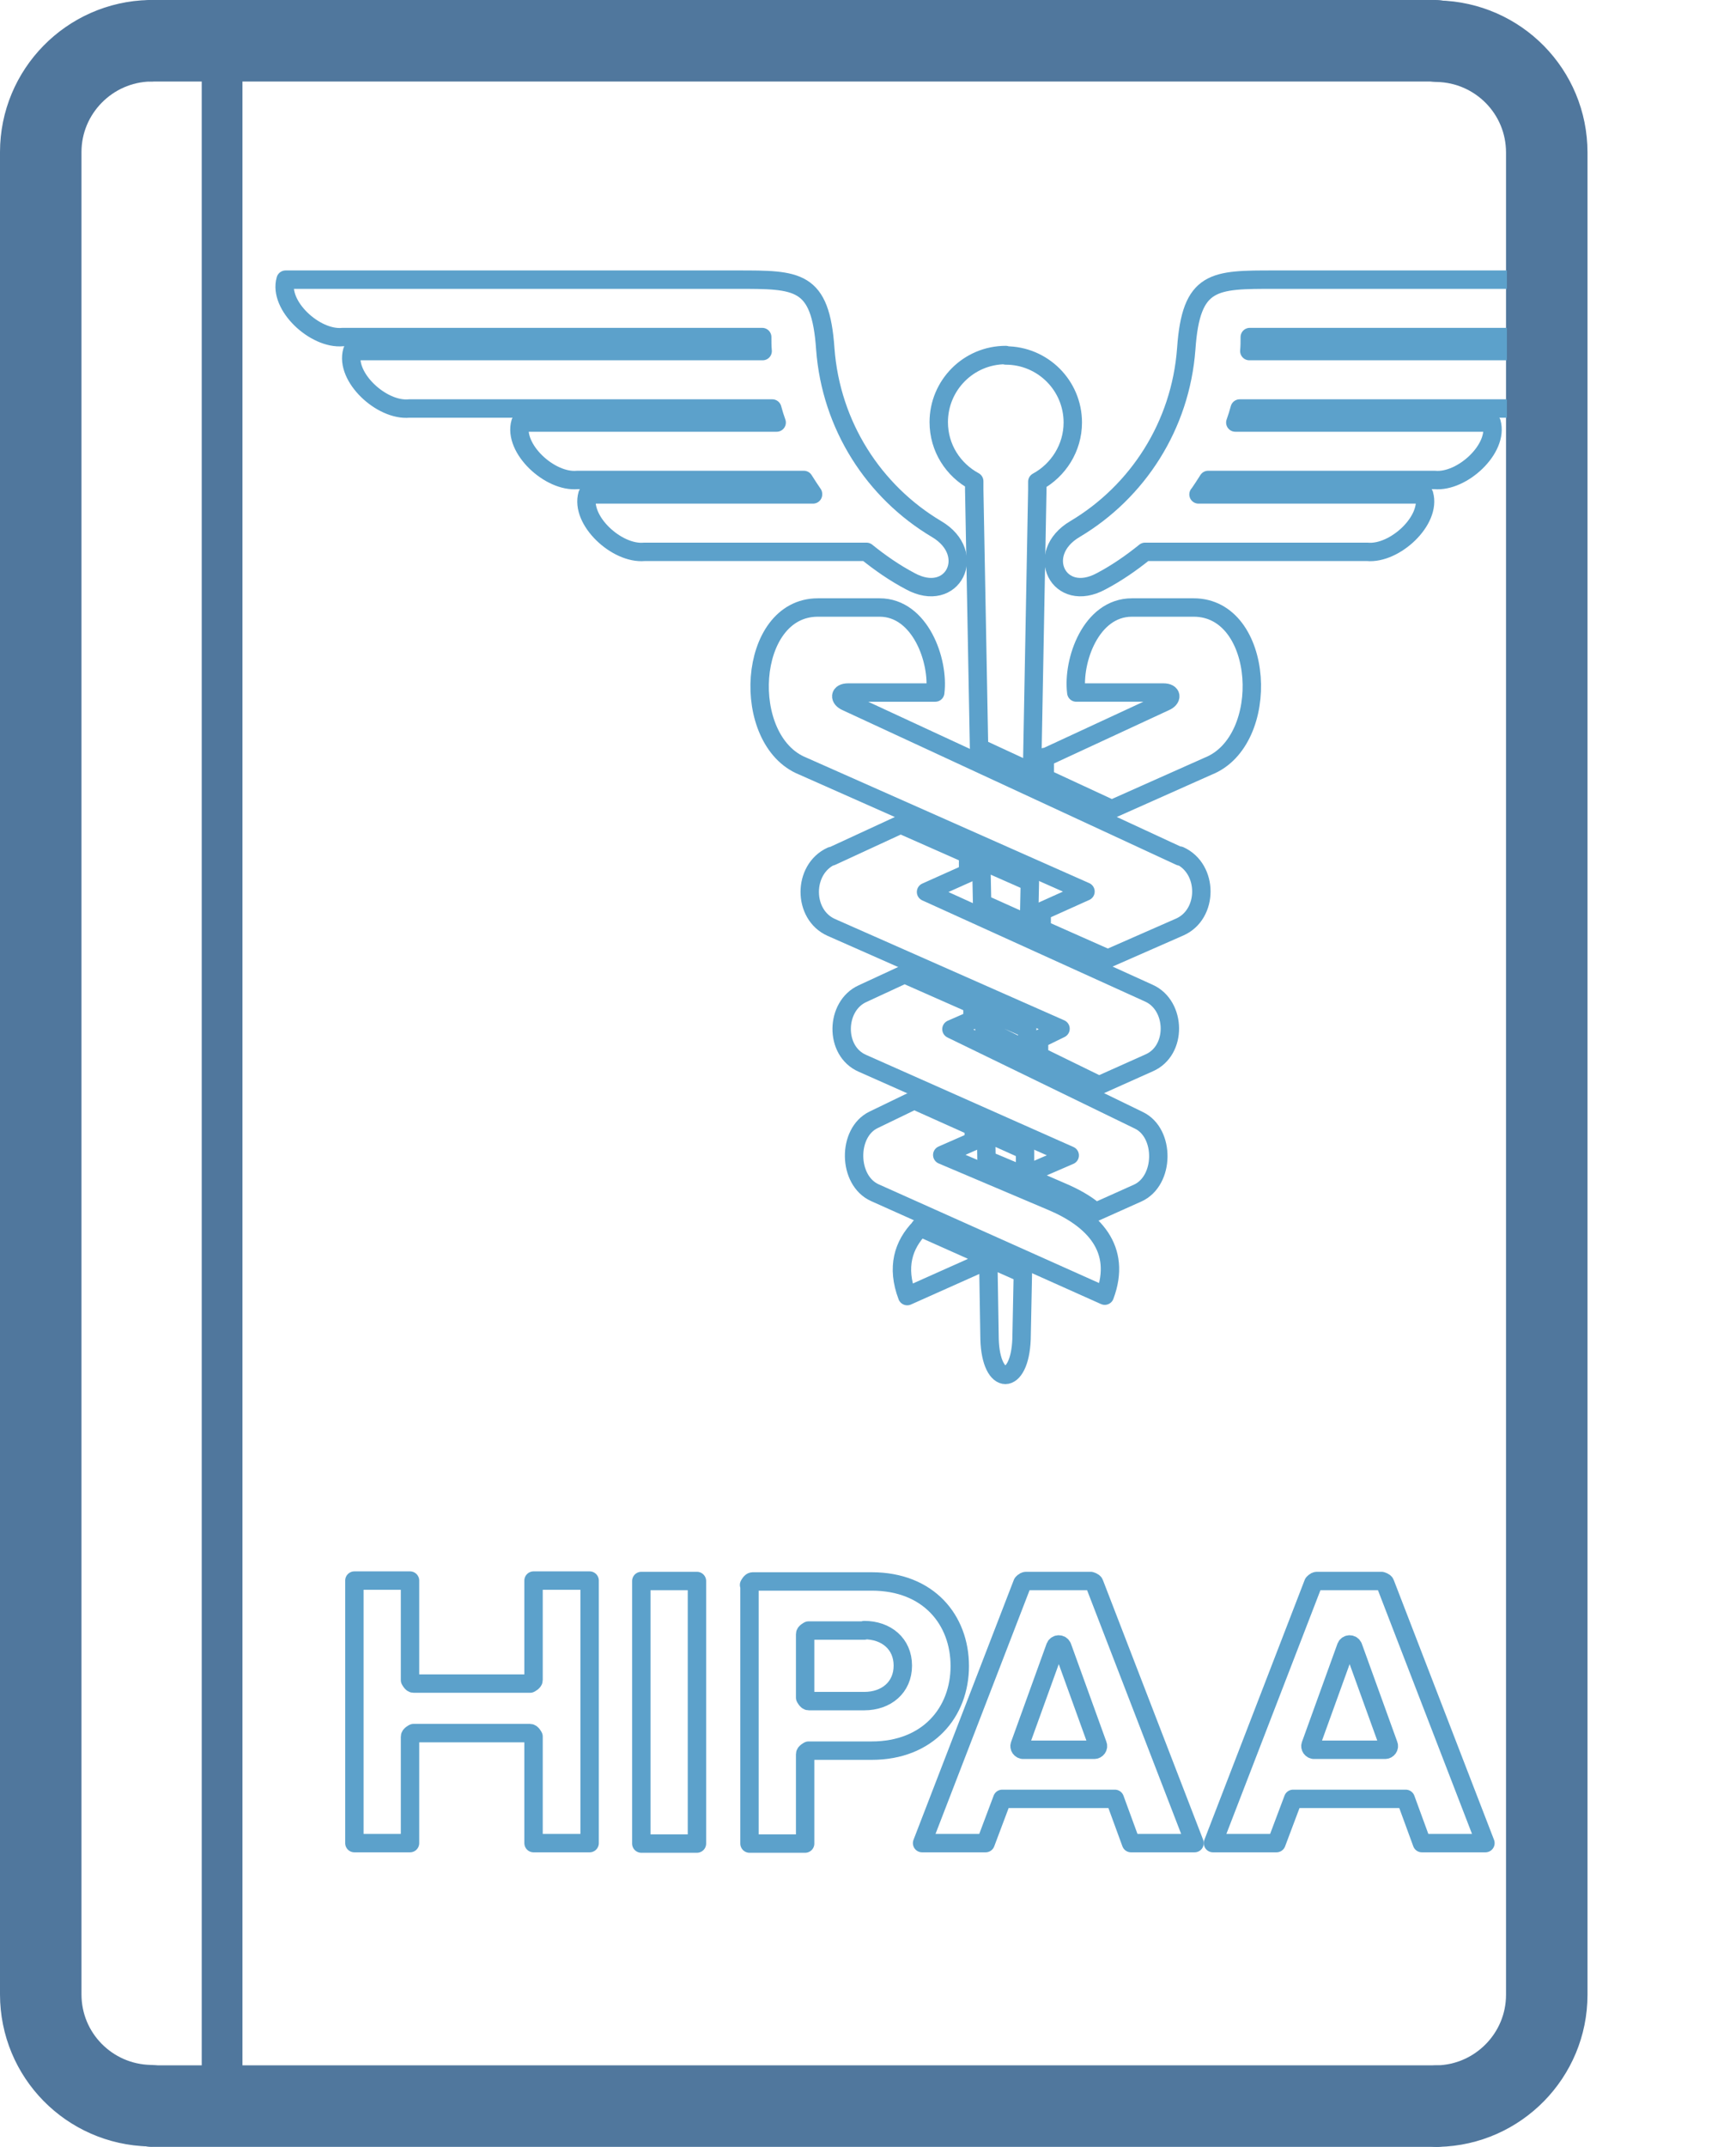
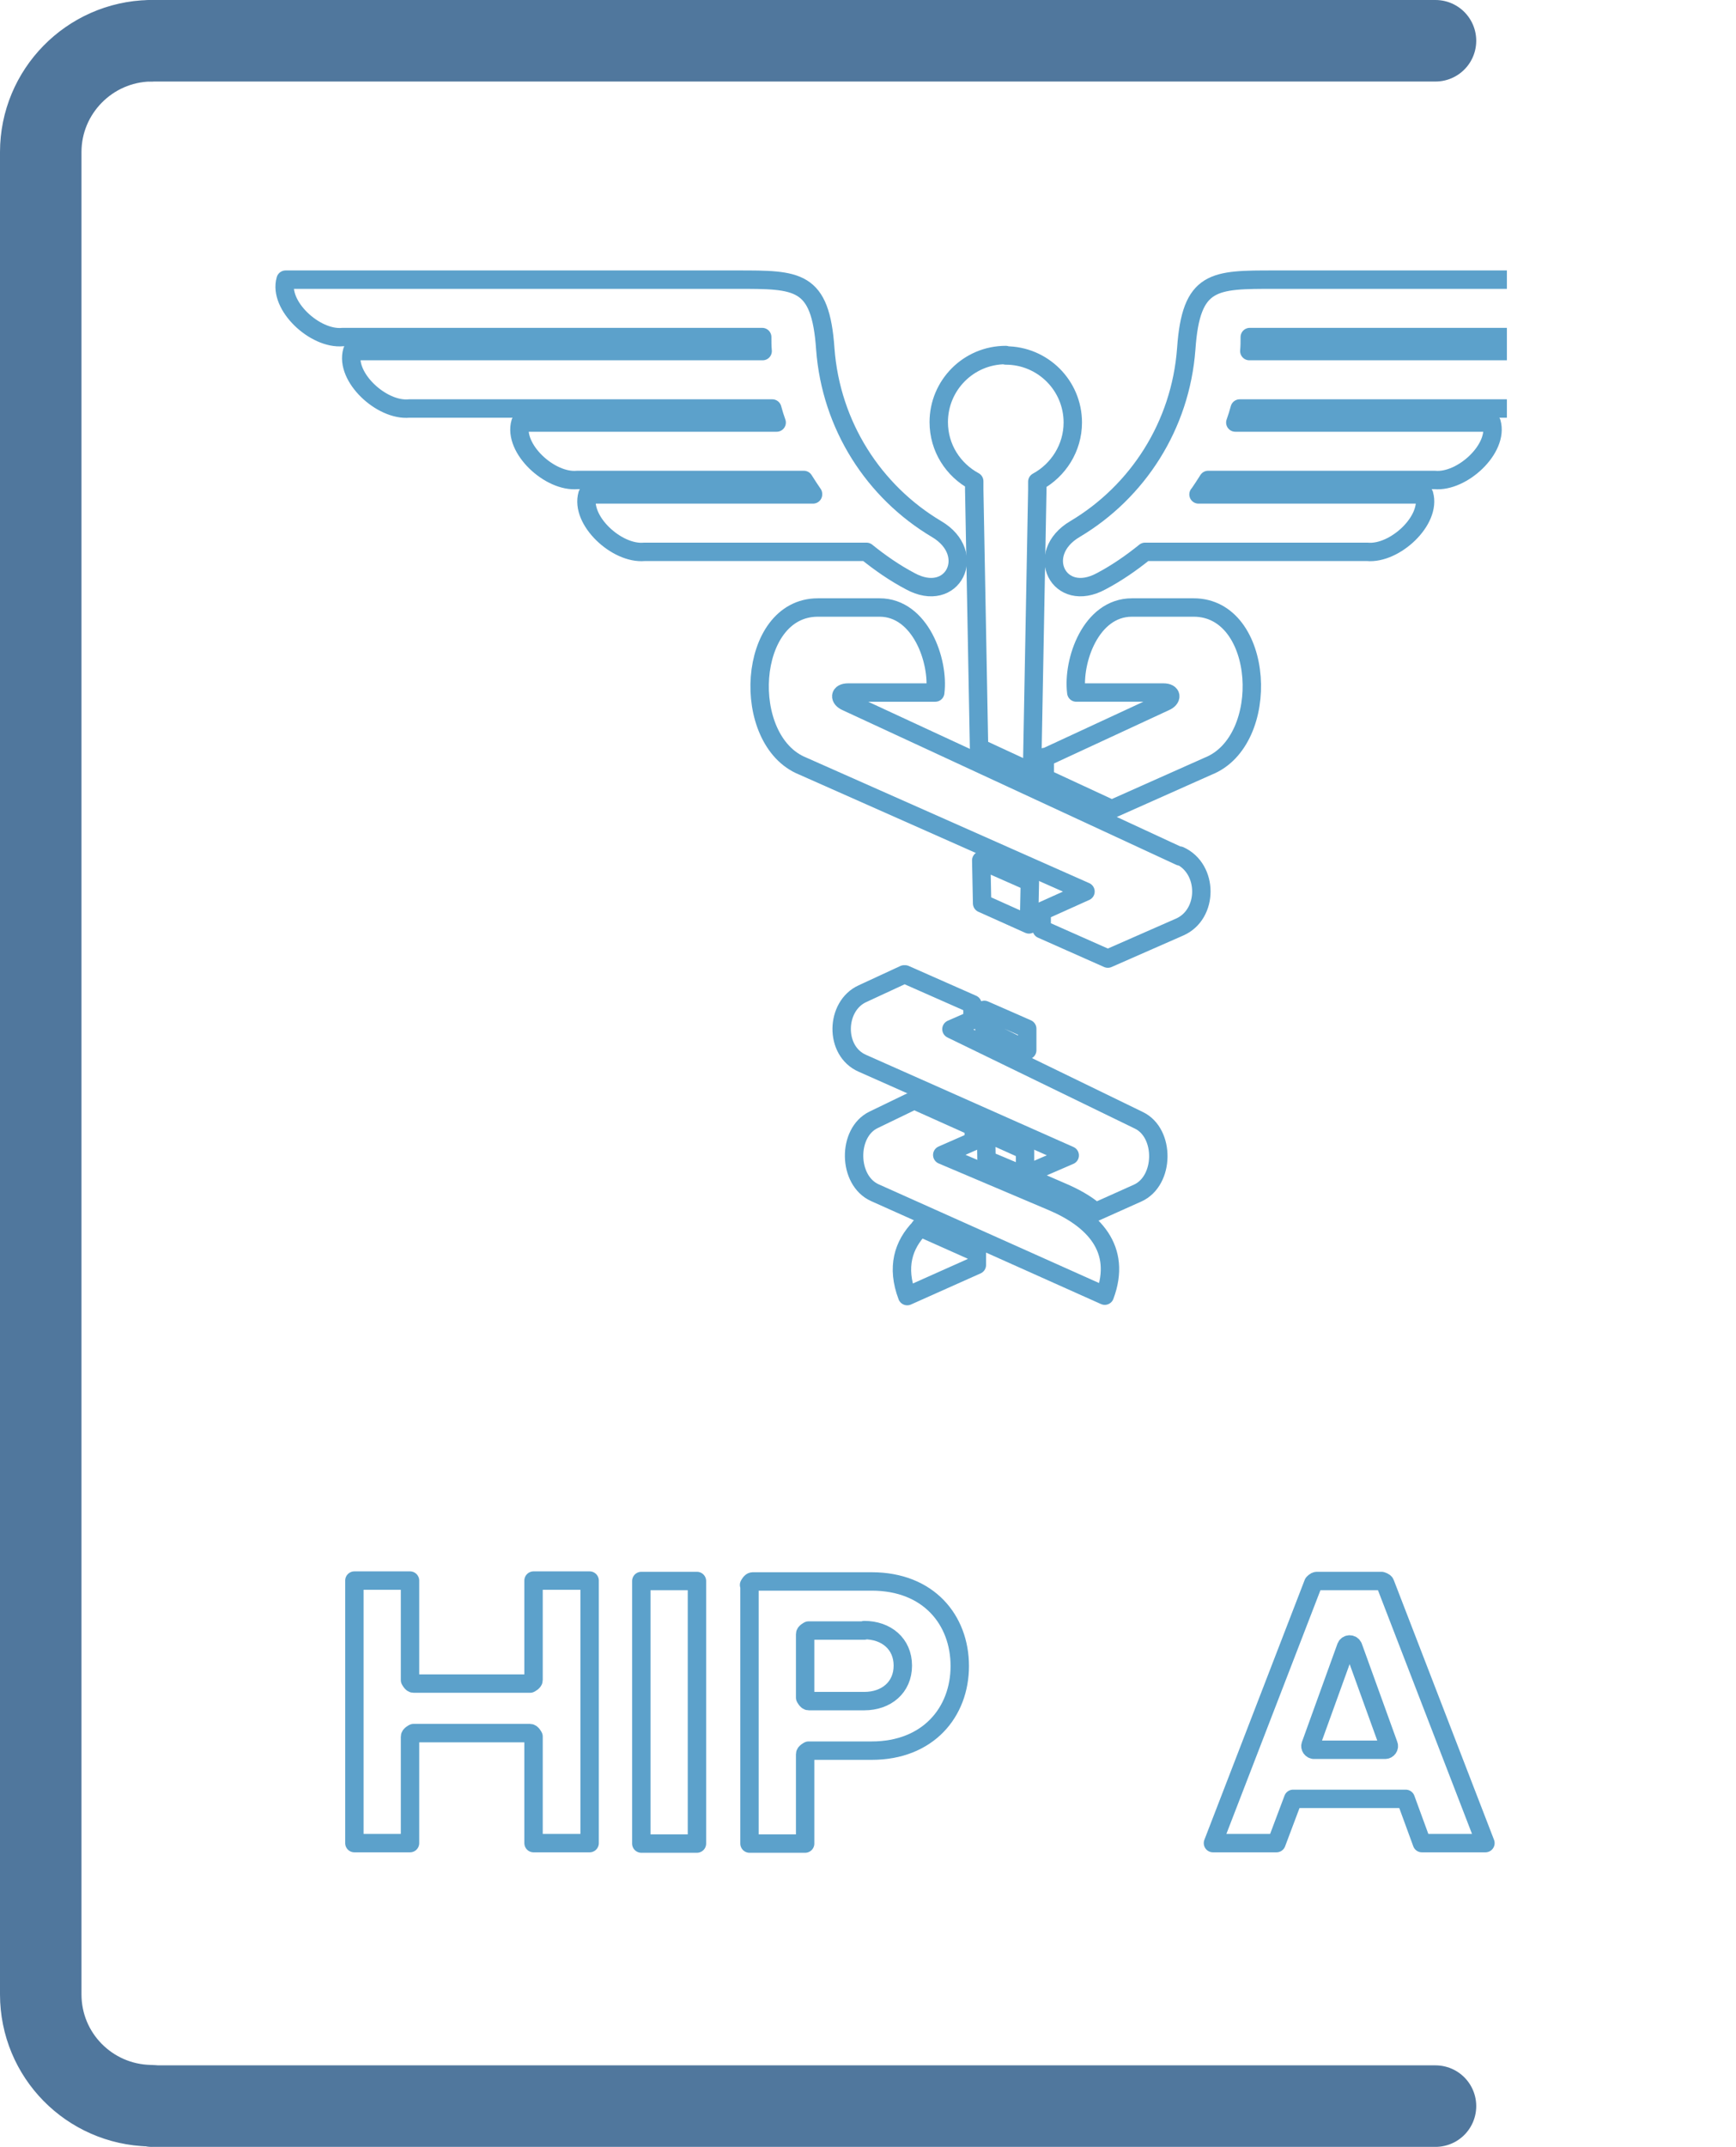
<svg xmlns="http://www.w3.org/2000/svg" viewBox="0 0 39.63 48.98">
  <defs>
    <style>.e,.f,.g,.h,.i,.j{fill:none;}.f,.g{fill-rule:evenodd;}.f,.g,.h,.i,.j{stroke-linecap:round;}.f,.j{stroke:#5ca1cb;stroke-linejoin:round;stroke-width:.42px;}.g,.h,.i{stroke:#50779d;stroke-miterlimit:10;}.g,.i{stroke-width:1.86px;}.h{stroke-width:.93px;}.k{clip-path:url(#d);}</style>
    <clipPath id="d">
      <rect class="e" x="1.73" y="1.63" width="32.67" height="46.42" />
    </clipPath>
  </defs>
  <g id="a" />
  <g id="b">
    <g id="c">
      <g>
-         <path class="f" d="M23.35,29.06l-.03,1.49c-.04,1.09-.7,1.09-.73,0l-.03-1.85,.79,.35Z" />
        <polygon class="f" points="23.4 26.24 23.4 26.83 22.52 26.46 22.51 25.84 23.4 26.24" />
        <polygon class="f" points="23.45 23.47 23.45 23.96 22.47 23.48 22.47 23.04 23.45 23.47" />
        <polygon class="f" points="23.51 20.12 23.49 21.09 22.42 20.61 22.4 19.63 23.51 20.12" />
        <path class="f" d="M22.96,8.11c.84,0,1.53,.68,1.53,1.53,0,.58-.33,1.09-.81,1.35,0,.06,0,.13,0,.19l-.12,6.44-1.21-.56-.11-5.89c0-.07,0-.13,0-.19-.48-.26-.81-.76-.81-1.35,0-.84,.68-1.53,1.53-1.53" />
        <path class="f" d="M23.86,17.28l2.74-1.27c.16-.07,.16-.21-.04-.21h-1.99c-.09-.72,.33-1.94,1.27-1.94h1.41c1.62,0,1.79,3.04,.33,3.62l-2.2,.98-1.53-.71v-.48Z" />
        <path class="f" d="M22.24,26.03l-.73,.32,2.5,1.06c.95,.4,1.61,1.08,1.21,2.15l-5.25-2.35c-.62-.28-.63-1.37-.03-1.66l.93-.45,1.36,.61v.32Z" />
-         <path class="f" d="M18.98,19.54l1.58-.73,1.54,.68v.43l-.96,.43,5.09,2.31c.62,.28,.65,1.31,0,1.59l-1.14,.51-1.37-.67v-.38l.49-.24-5.23-2.31c-.66-.29-.66-1.33,0-1.63" />
        <path class="f" d="M26.94,19.54l-7.62-3.53c-.16-.07-.16-.21,.04-.21h1.99c.09-.72-.34-1.94-1.27-1.94h-1.41c-1.62,0-1.79,3.04-.34,3.62l6.45,2.86-1,.45v.41l1.51,.67,1.64-.72c.66-.29,.66-1.33,0-1.63" />
        <path class="f" d="M21,28.01c-.38,.39-.54,.9-.29,1.56l1.59-.71v-.28l-1.3-.58Z" />
        <path class="f" d="M20.64,22.23l-.95,.44c-.62,.28-.65,1.31,0,1.59l4.73,2.1-.74,.32v.27l.53,.23c.31,.13,.58,.28,.8,.47l.96-.43c.62-.28,.63-1.37,.03-1.66l-4.28-2.08,.48-.21v-.36l-1.54-.68Z" />
        <path class="f" d="M18.56,11.28h-5.15c-.17,.59,.67,1.37,1.3,1.31h5.07c.31,.25,.64,.48,1,.67,.97,.53,1.55-.63,.6-1.19-1.43-.85-2.41-2.36-2.54-4.11-.11-1.59-.63-1.58-2.02-1.58H6.52c-.17,.59,.67,1.37,1.3,1.31h9.58c0,.11,0,.21,.01,.32H8.04c-.17,.59,.67,1.37,1.3,1.31h8.29c.03,.11,.06,.21,.1,.32h-5.85c-.17,.59,.67,1.37,1.3,1.31h5.17c.07,.11,.14,.22,.21,.32" />
        <g>
          <path class="j" d="M12.1,39.54h-2.66s-.08,.04-.08,.08v2.43h-1.27v-5.99h1.27v2.27s.04,.08,.08,.08h2.66s.08-.04,.08-.08v-2.27h1.28v5.99h-1.28v-2.43s-.04-.08-.08-.08Z" />
-           <path class="j" d="M14.64,36.07h1.27v5.99h-1.27v-5.99Z" />
+           <path class="j" d="M14.64,36.07h1.27v5.99h-1.27v-5.99" />
          <path class="j" d="M17.1,36.16s.04-.08,.08-.08h2.72c1.3,0,2.01,.88,2.01,1.93s-.72,1.93-2.01,1.93h-1.44s-.08,.04-.08,.08v2.04h-1.27v-5.9Zm2.63,1.04h-1.27s-.08,.04-.08,.08v1.45s.04,.08,.08,.08h1.27c.5,0,.88-.31,.88-.81s-.38-.81-.88-.81Z" />
-           <path class="j" d="M25.45,41.04h-2.57l-.38,1.01h-1.45l2.29-5.93s.04-.05,.08-.05h1.48s.07,.02,.08,.05l2.29,5.93h-1.45l-.37-1.01Zm-2.1-1.12h1.63c.06,0,.1-.06,.08-.11l-.81-2.24c-.03-.07-.13-.07-.16,0l-.81,2.24c-.02,.05,.02,.11,.08,.11Z" />
          <path class="j" d="M32.09,41.04h-2.57l-.38,1.01h-1.45l2.29-5.93s.04-.05,.08-.05h1.48s.07,.02,.08,.05l2.29,5.93h-1.45l-.37-1.01Zm-2.1-1.12h1.63c.06,0,.1-.06,.08-.11l-.81-2.24c-.03-.07-.13-.07-.16,0l-.81,2.24c-.02,.05,.02,.11,.08,.11Z" />
        </g>
        <line class="i" x1="32.77" y1=".93" x2="3.48" y2=".93" />
-         <path class="g" d="M32.82,48.05c1.38-.03,2.49-1.16,2.49-2.54V3.48c0-1.39-1.11-2.51-2.49-2.54" />
        <line class="i" x1="3.48" y1="48.05" x2="32.77" y2="48.05" />
        <path class="g" d="M3.42,.93c-1.38,.03-2.49,1.16-2.49,2.54V45.5c0,1.39,1.11,2.51,2.49,2.54" />
-         <line class="h" x1="5.07" y1=".93" x2="5.07" y2="48.05" />
        <g class="k">
          <path class="f" d="M27.36,11.28h5.15c.17,.59-.67,1.37-1.3,1.31h-5.07c-.31,.25-.64,.48-1,.67-.97,.53-1.55-.63-.6-1.19,1.43-.85,2.41-2.36,2.54-4.11,.11-1.59,.63-1.58,2.02-1.58h10.31c.17,.59-.67,1.37-1.3,1.31h-9.58c0,.11,0,.21-.01,.32h9.37c.17,.59-.67,1.37-1.3,1.31h-8.29c-.03,.11-.06,.21-.1,.32h5.85c.17,.59-.67,1.37-1.3,1.31h-5.17c-.07,.11-.14,.22-.21,.32" />
        </g>
      </g>
    </g>
  </g>
</svg>